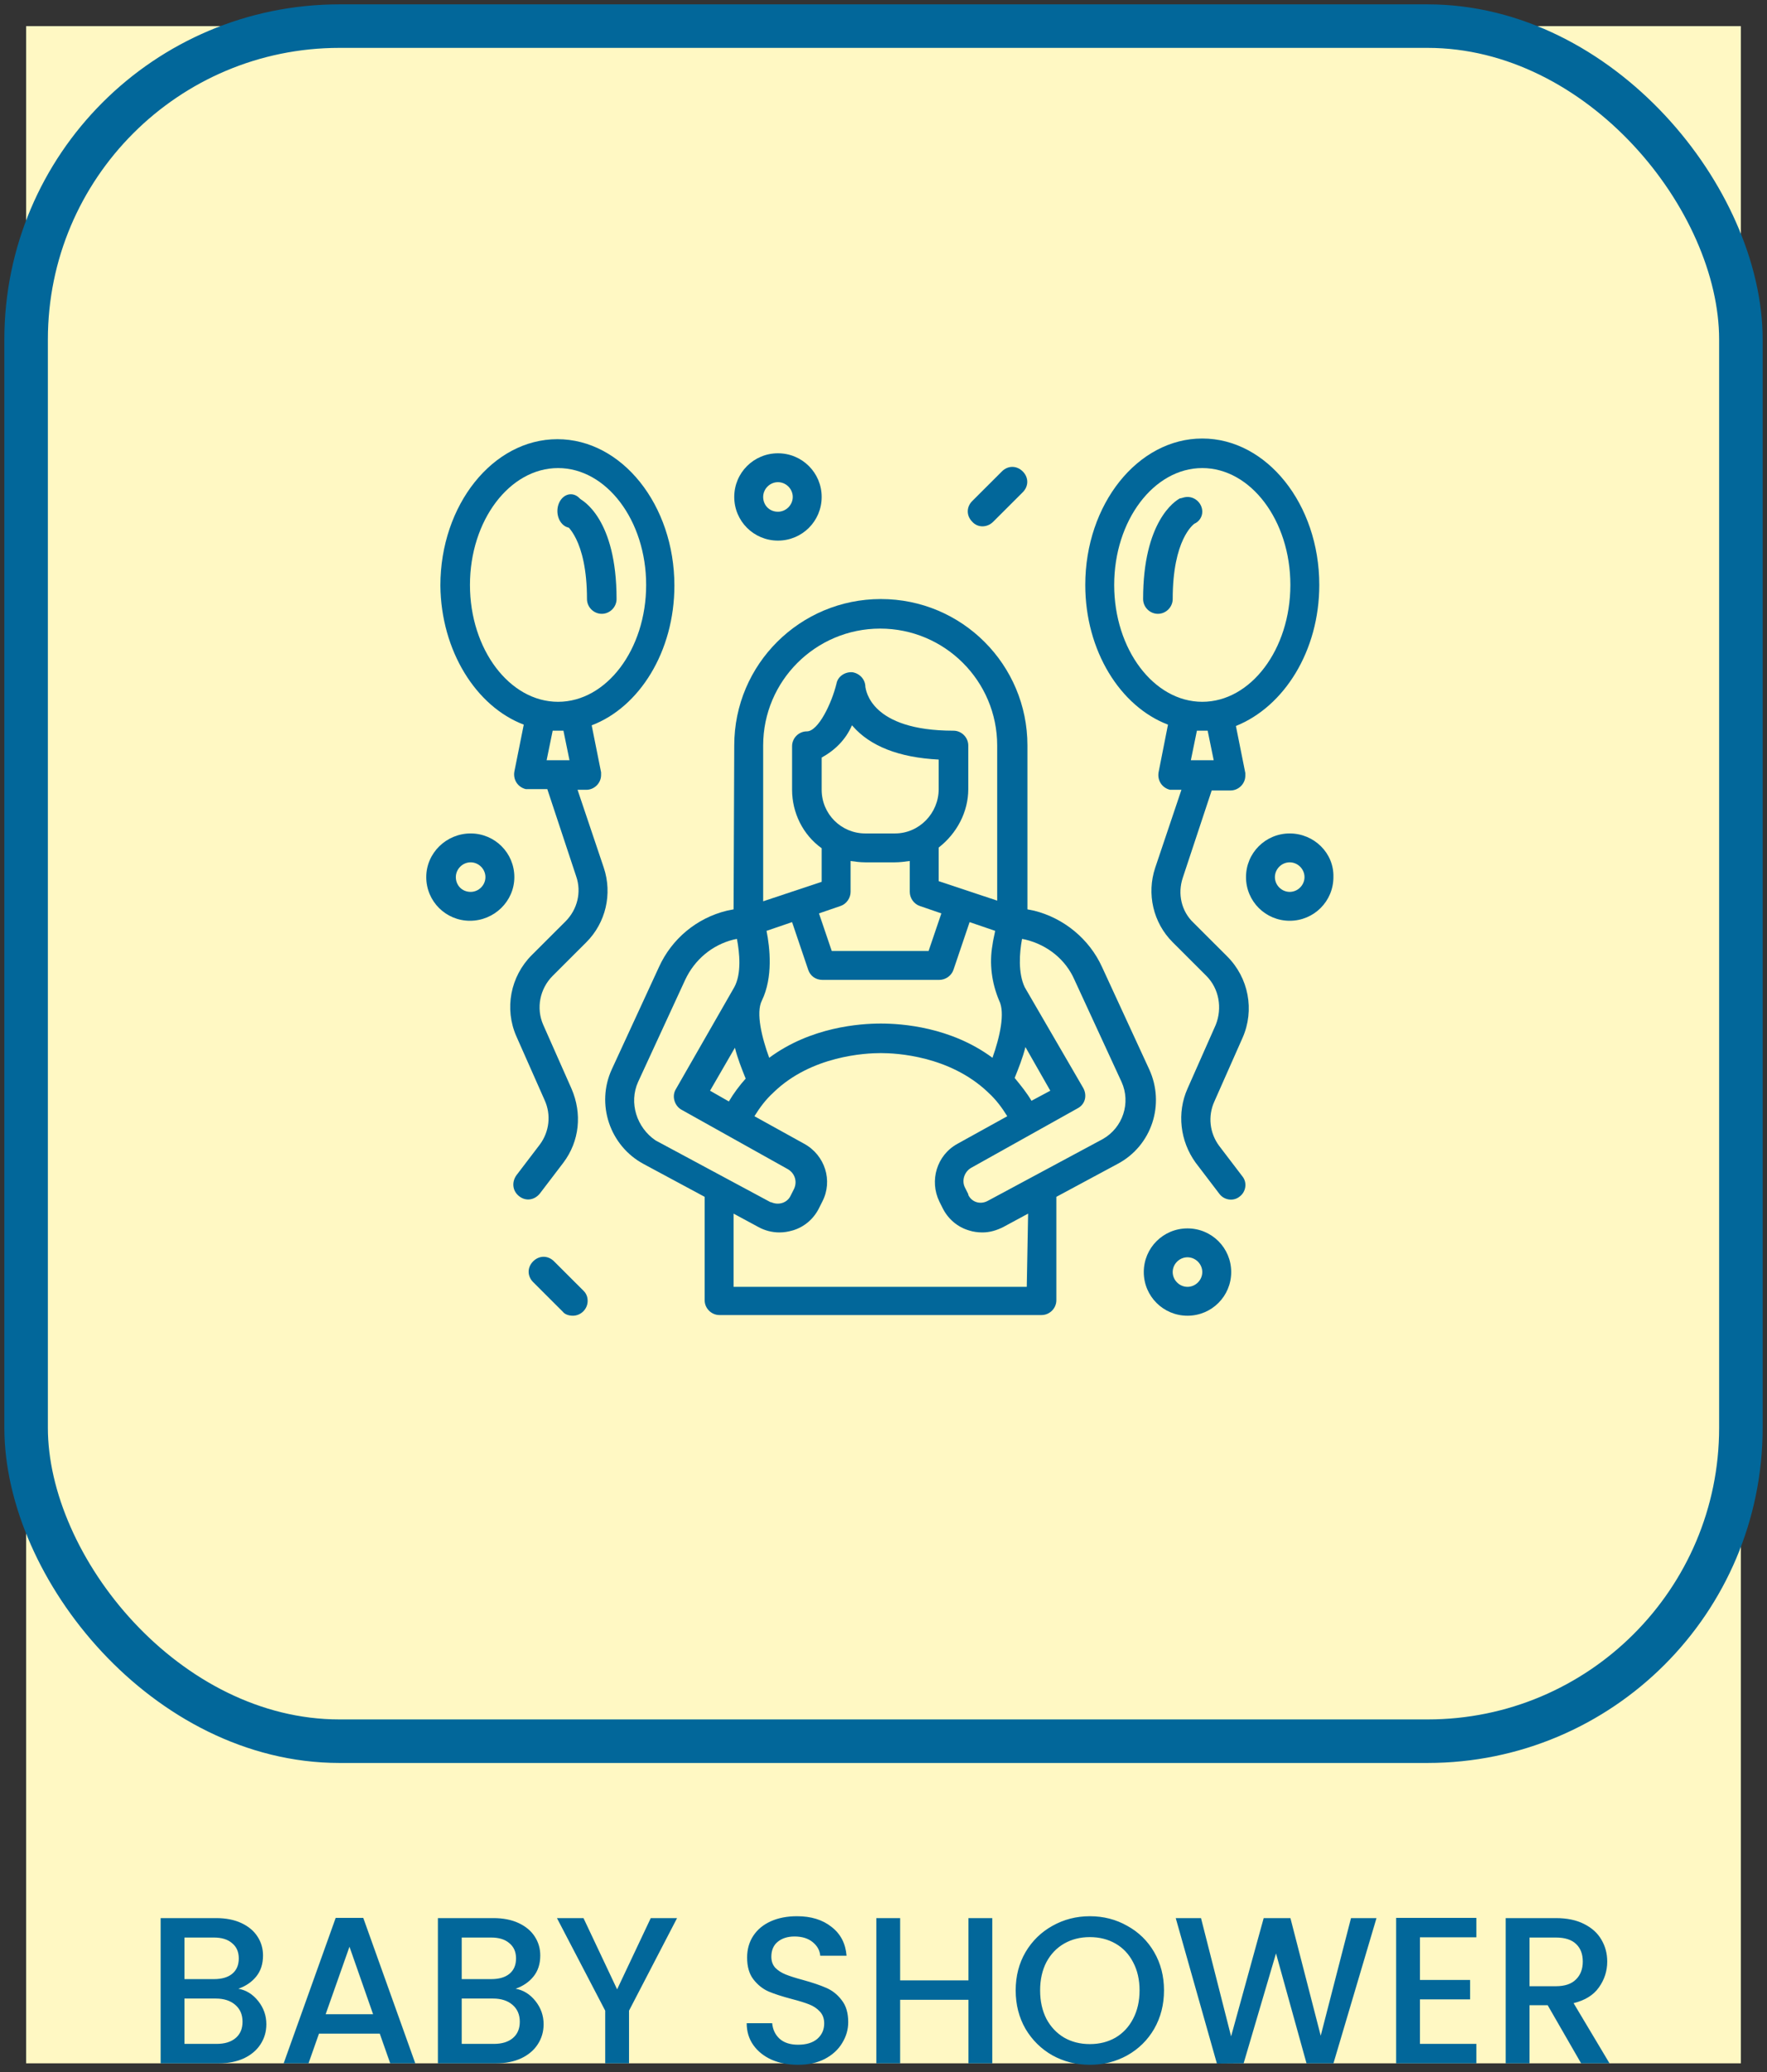
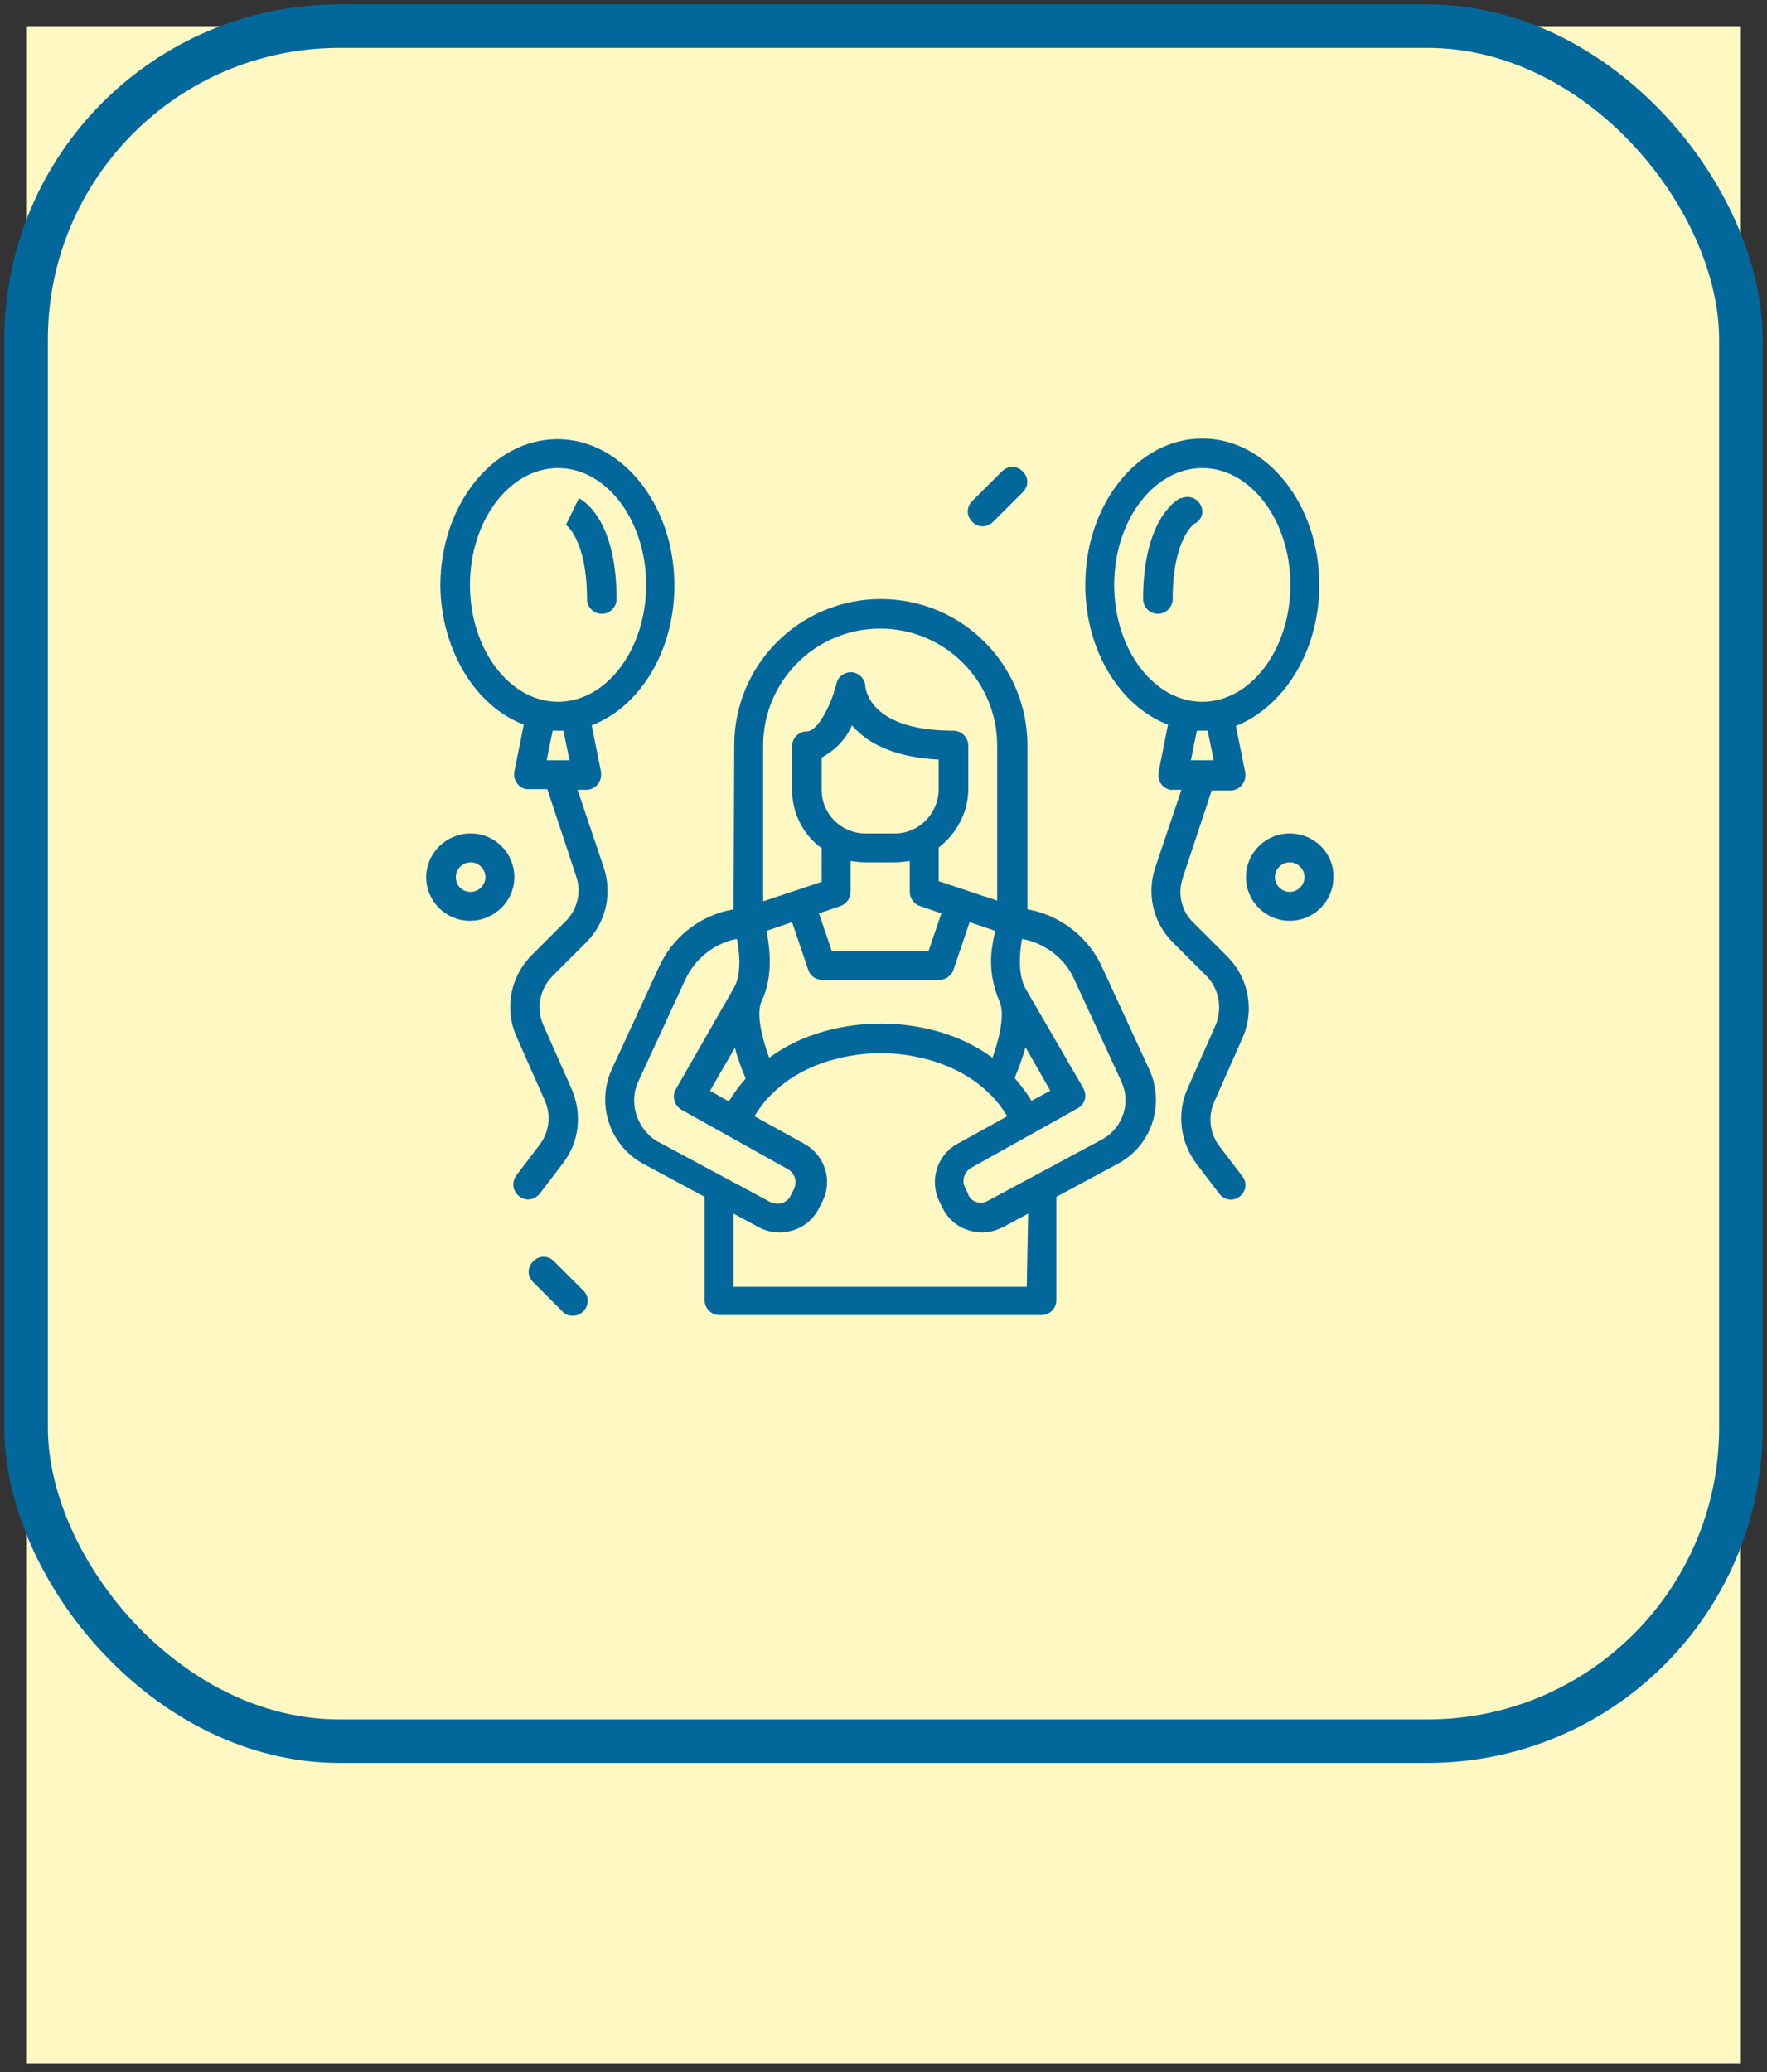
<svg xmlns="http://www.w3.org/2000/svg" width="203" height="238" viewBox="0 0 203 238" fill="none">
  <rect x="0" y="0" width="203" height="238" fill="#333333" stroke="none" />
  <rect width="197" height="234" transform="translate(3 3)" fill="#FFF8C3" />
  <rect x="3" y="3" width="197" height="197" rx="36" stroke="#02679A" stroke-width="5" stroke-miterlimit="10" />
  <path d="M84.276 104.452L83.503 104.606C80.027 105.455 77.168 107.847 75.7 111.087L70.292 122.814C68.438 126.826 70.061 131.609 73.923 133.692L80.954 137.473C80.954 137.55 80.954 137.55 80.954 137.627V149.354C80.954 150.28 81.726 151.051 82.653 151.051H119.659C120.586 151.051 121.358 150.28 121.358 149.354V137.627C121.358 137.55 121.358 137.55 121.358 137.473L128.389 133.692C132.329 131.609 133.874 126.826 132.02 122.814L126.612 111.087C125.144 107.847 122.208 105.455 118.809 104.606L118.036 104.452V85.627C118.036 76.369 110.543 68.808 101.195 68.808C91.924 68.808 84.353 76.292 84.353 85.627L84.276 104.452ZM97.718 102.446V98.897C98.259 98.974 98.8 99.051 99.418 99.051H102.817C103.358 99.051 103.976 98.974 104.517 98.897V102.446C104.517 103.14 104.98 103.835 105.675 104.066L108.148 104.915L106.68 109.235H95.555L94.087 104.915L96.559 104.066C97.255 103.835 97.718 103.14 97.718 102.446ZM102.817 95.734H99.418C96.637 95.734 94.396 93.496 94.396 90.719V87.016C95.941 86.167 97.177 84.933 97.873 83.313L97.95 83.39C99.959 85.704 103.281 87.016 107.839 87.247V90.642C107.839 93.419 105.598 95.734 102.817 95.734ZM90.997 105.918L92.851 111.396C93.083 112.09 93.701 112.553 94.473 112.553H107.916C108.611 112.553 109.306 112.09 109.538 111.396L111.392 105.918L114.328 106.921C114.251 107.384 114.096 107.924 114.019 108.541C113.633 110.701 113.942 112.939 114.792 114.945C115.487 116.333 114.869 119.111 114.019 121.502C109.229 117.953 103.59 117.568 101.195 117.568C98.8 117.568 93.16 117.953 88.37 121.502C87.52 119.188 86.825 116.333 87.52 114.945C88.834 112.244 88.448 108.85 88.061 106.921L90.997 105.918ZM120.663 125.283L118.5 126.44C117.959 125.514 117.264 124.666 116.569 123.817C117.032 122.66 117.496 121.502 117.805 120.268L120.663 125.283ZM81.572 125.283L84.43 120.345C84.739 121.579 85.203 122.737 85.666 123.894C84.971 124.666 84.276 125.591 83.735 126.517L81.572 125.283ZM73.305 124.28L78.713 112.553C79.795 110.238 81.803 108.541 84.276 107.924L84.662 107.847C84.971 109.467 85.203 111.858 84.353 113.401L77.632 125.128C77.168 125.9 77.477 126.98 78.25 127.443L90.533 134.309C91.306 134.772 91.615 135.698 91.229 136.547L90.842 137.318C90.456 138.167 89.452 138.476 88.602 138.09C88.602 138.09 88.602 138.09 88.525 138.09L75.314 130.992C73.151 129.526 72.224 126.671 73.305 124.28ZM117.959 147.811H84.276V139.401L87.134 140.944C87.829 141.33 88.679 141.562 89.529 141.562C90.07 141.562 90.533 141.484 91.074 141.33C92.388 140.944 93.469 140.019 94.087 138.784L94.473 138.013C95.71 135.621 94.782 132.689 92.388 131.378L86.671 128.214C87.289 127.212 87.984 126.286 88.834 125.514L88.911 125.437C93.237 121.271 99.418 120.962 101.195 120.962C102.972 120.962 109.075 121.271 113.478 125.437L113.556 125.514C114.405 126.286 115.101 127.212 115.719 128.214L110.002 131.378C107.607 132.689 106.757 135.621 107.916 138.013L108.302 138.784C108.92 140.019 110.002 140.944 111.315 141.33C111.779 141.484 112.319 141.562 112.86 141.562C113.71 141.562 114.483 141.33 115.255 140.944L118.114 139.401L117.959 147.811ZM123.444 112.553L128.852 124.28C129.934 126.671 129.007 129.526 126.689 130.838L113.478 137.935C112.628 138.398 111.624 138.09 111.238 137.241C111.238 137.241 111.238 137.241 111.238 137.164L110.852 136.392C110.465 135.621 110.774 134.618 111.547 134.155L123.831 127.289C124.68 126.826 124.912 125.823 124.449 124.974L117.727 113.401C116.955 111.781 117.109 109.467 117.418 107.847L117.805 107.924C120.354 108.541 122.44 110.238 123.444 112.553ZM101.117 72.203C108.534 72.203 114.56 78.221 114.56 85.627V103.449L107.839 101.212V97.354C109.925 95.734 111.238 93.265 111.238 90.642V85.627C111.238 84.701 110.465 83.93 109.538 83.93C99.959 83.93 99.495 79.224 99.418 78.915C99.418 78.066 98.8 77.372 97.95 77.218C97.1 77.141 96.25 77.681 96.096 78.529C95.555 80.767 94.01 84.007 92.697 84.007C91.769 84.007 90.997 84.778 90.997 85.704V90.719C90.997 93.342 92.233 95.888 94.396 97.431V101.289L87.675 103.526V85.627C87.675 78.221 93.701 72.203 101.117 72.203Z" fill="#02679A" />
  <path d="M151.565 67.188C151.565 57.93 145.54 50.369 138.123 50.369C130.706 50.369 124.68 57.93 124.68 67.188C124.68 74.749 128.698 81.152 134.183 83.235L133.101 88.713C132.947 89.639 133.488 90.488 134.415 90.719C134.492 90.719 134.646 90.719 134.724 90.719H135.728L132.715 99.669C131.711 102.677 132.483 105.995 134.724 108.232L138.587 112.09C140.054 113.556 140.441 115.793 139.668 117.722L136.423 125.051C135.187 127.829 135.574 131.069 137.35 133.538L140.054 137.087C140.595 137.858 141.677 138.013 142.372 137.473C143.145 136.932 143.299 135.852 142.758 135.158L140.054 131.609C138.973 130.143 138.741 128.214 139.513 126.517L142.758 119.188C144.149 116.024 143.454 112.321 140.981 109.853L137.119 105.995C135.728 104.683 135.264 102.677 135.882 100.826L139.204 90.796H141.368C142.295 90.796 143.067 90.025 143.067 89.099C143.067 89.022 143.067 88.867 143.067 88.79L141.986 83.39C147.548 81.152 151.565 74.749 151.565 67.188ZM139.436 87.324H136.81L137.505 83.93C137.737 83.93 137.891 83.93 138.123 83.93C138.355 83.93 138.509 83.93 138.741 83.93L139.436 87.324ZM138.123 80.612C132.561 80.612 128.002 74.594 128.002 67.188C128.002 59.782 132.561 53.764 138.123 53.764C143.685 53.764 148.243 59.782 148.243 67.188C148.243 74.594 143.685 80.612 138.123 80.612Z" fill="#02679A" />
-   <path d="M94.396 57.081C94.396 54.304 92.156 52.066 89.374 52.066C86.593 52.066 84.353 54.304 84.353 57.081C84.353 59.859 86.593 62.096 89.374 62.096C92.156 62.096 94.396 59.859 94.396 57.081ZM87.675 57.081C87.675 56.155 88.447 55.384 89.374 55.384C90.302 55.384 91.074 56.155 91.074 57.081C91.074 58.007 90.302 58.779 89.374 58.779C88.37 58.779 87.675 58.007 87.675 57.081Z" fill="#02679A" />
-   <path d="M136.423 151.128C139.205 151.128 141.445 148.891 141.445 146.113C141.445 143.336 139.205 141.099 136.423 141.099C133.642 141.099 131.402 143.336 131.402 146.113C131.402 148.891 133.642 151.128 136.423 151.128ZM136.423 144.416C137.35 144.416 138.123 145.188 138.123 146.113C138.123 147.039 137.35 147.811 136.423 147.811C135.496 147.811 134.724 147.039 134.724 146.113C134.724 145.188 135.496 144.416 136.423 144.416Z" fill="#02679A" />
  <path d="M148.166 95.734C145.385 95.734 143.145 97.971 143.145 100.749C143.145 103.526 145.385 105.763 148.166 105.763C150.947 105.763 153.188 103.526 153.188 100.749C153.265 97.971 150.947 95.734 148.166 95.734ZM148.166 102.446C147.239 102.446 146.466 101.674 146.466 100.749C146.466 99.823 147.239 99.051 148.166 99.051C149.093 99.051 149.866 99.823 149.866 100.749C149.866 101.674 149.093 102.446 148.166 102.446Z" fill="#02679A" />
  <path d="M60.172 83.235L59.09 88.636C58.936 89.562 59.476 90.41 60.404 90.642C60.481 90.642 60.635 90.642 60.712 90.642H62.876L66.198 100.672C66.816 102.446 66.352 104.452 64.962 105.841L61.099 109.698C58.627 112.167 57.931 115.87 59.322 119.034L62.567 126.363C63.339 128.06 63.107 129.989 62.026 131.455L59.322 135.004C58.781 135.775 58.858 136.778 59.631 137.395C60.404 138.013 61.408 137.858 62.026 137.087L64.73 133.538C66.584 131.069 66.893 127.906 65.657 125.051L62.412 117.722C61.562 115.793 62.026 113.556 63.494 112.09L67.356 108.232C69.597 105.995 70.37 102.677 69.365 99.669L66.352 90.719H67.356C68.284 90.719 69.056 89.948 69.056 89.022C69.056 88.945 69.056 88.79 69.056 88.713L67.975 83.313C73.46 81.23 77.477 74.826 77.477 67.265C77.477 58.007 71.451 50.446 64.034 50.446C56.618 50.446 50.592 58.007 50.592 67.265C50.669 74.749 54.687 81.152 60.172 83.235ZM65.425 87.324H62.798L63.494 83.93C63.725 83.93 63.88 83.93 64.112 83.93C64.344 83.93 64.498 83.93 64.73 83.93L65.425 87.324ZM64.112 53.764C69.674 53.764 74.232 59.782 74.232 67.188C74.232 74.594 69.674 80.612 64.112 80.612C58.549 80.612 53.991 74.594 53.991 67.188C53.991 59.782 58.549 53.764 64.112 53.764Z" fill="#02679A" />
  <path d="M67.434 68.808C67.434 69.734 68.206 70.506 69.133 70.506C70.061 70.506 70.833 69.734 70.833 68.808C70.833 59.627 66.97 57.467 66.507 57.236L65.039 60.245H64.962C64.962 60.245 67.434 61.865 67.434 68.808Z" fill="#02679A" />
  <path d="M114.096 59.936L117.496 56.541C118.191 55.847 118.191 54.844 117.496 54.15C116.8 53.455 115.796 53.455 115.101 54.15L111.701 57.544C111.006 58.239 111.006 59.242 111.701 59.936C112.319 60.63 113.401 60.63 114.096 59.936Z" fill="#02679A" />
  <path d="M65.811 151.128C66.739 151.128 67.511 150.357 67.511 149.431C67.511 148.968 67.357 148.582 67.048 148.274L63.648 144.879C62.953 144.185 61.949 144.185 61.253 144.879C60.558 145.573 60.558 146.576 61.253 147.271L64.653 150.665C64.884 150.974 65.348 151.128 65.811 151.128Z" fill="#02679A" />
  <path d="M59.09 100.749C59.09 97.971 56.85 95.734 54.069 95.734C51.287 95.734 48.97 97.971 48.97 100.749C48.97 103.526 51.21 105.763 53.991 105.763C56.773 105.763 59.09 103.526 59.09 100.749ZM52.369 100.749C52.369 99.823 53.142 99.051 54.069 99.051C54.996 99.051 55.768 99.823 55.768 100.749C55.768 101.674 54.996 102.446 54.069 102.446C53.064 102.446 52.369 101.674 52.369 100.749Z" fill="#02679A" />
  <path d="M138.123 58.779C138.123 57.853 137.35 57.081 136.423 57.081C136.191 57.081 135.882 57.158 135.651 57.236H135.573C134.955 57.544 131.324 59.936 131.324 68.808C131.324 69.734 132.097 70.506 133.024 70.506C133.951 70.506 134.724 69.734 134.724 68.808C134.724 61.942 137.119 60.245 137.196 60.167C137.737 59.936 138.123 59.396 138.123 58.779Z" fill="#02679A" />
-   <path d="M65.58 60.63C66.433 60.63 67.125 59.767 67.125 58.702C67.125 57.636 66.433 56.773 65.58 56.773C64.726 56.773 64.035 57.636 64.035 58.702C64.035 59.767 64.726 60.63 65.58 60.63Z" fill="#02679A" />
-   <path d="M27.384 228.432C28.28 228.592 29.04 229.064 29.664 229.848C30.288 230.632 30.6 231.52 30.6 232.512C30.6 233.36 30.376 234.128 29.928 234.816C29.496 235.488 28.864 236.024 28.032 236.424C27.2 236.808 26.232 237 25.128 237H18.456V220.32H24.816C25.952 220.32 26.928 220.512 27.744 220.896C28.56 221.28 29.176 221.8 29.592 222.456C30.008 223.096 30.216 223.816 30.216 224.616C30.216 225.576 29.96 226.376 29.448 227.016C28.936 227.656 28.248 228.128 27.384 228.432ZM21.192 227.328H24.576C25.472 227.328 26.168 227.128 26.664 226.728C27.176 226.312 27.432 225.72 27.432 224.952C27.432 224.2 27.176 223.616 26.664 223.2C26.168 222.768 25.472 222.552 24.576 222.552H21.192V227.328ZM24.888 234.768C25.816 234.768 26.544 234.544 27.072 234.096C27.6 233.648 27.864 233.024 27.864 232.224C27.864 231.408 27.584 230.76 27.024 230.28C26.464 229.8 25.72 229.56 24.792 229.56H21.192V234.768H24.888ZM43.629 233.592H36.645L35.445 237H32.589L38.565 220.296H41.733L47.709 237H44.829L43.629 233.592ZM42.861 231.36L40.149 223.608L37.413 231.36H42.861ZM59.236 228.432C60.132 228.592 60.892 229.064 61.516 229.848C62.14 230.632 62.452 231.52 62.452 232.512C62.452 233.36 62.228 234.128 61.78 234.816C61.348 235.488 60.716 236.024 59.884 236.424C59.052 236.808 58.084 237 56.98 237H50.308V220.32H56.668C57.804 220.32 58.78 220.512 59.596 220.896C60.412 221.28 61.028 221.8 61.444 222.456C61.86 223.096 62.068 223.816 62.068 224.616C62.068 225.576 61.812 226.376 61.3 227.016C60.788 227.656 60.1 228.128 59.236 228.432ZM53.044 227.328H56.428C57.324 227.328 58.02 227.128 58.516 226.728C59.028 226.312 59.284 225.72 59.284 224.952C59.284 224.2 59.028 223.616 58.516 223.2C58.02 222.768 57.324 222.552 56.428 222.552H53.044V227.328ZM56.74 234.768C57.668 234.768 58.396 234.544 58.924 234.096C59.452 233.648 59.716 233.024 59.716 232.224C59.716 231.408 59.436 230.76 58.876 230.28C58.316 229.8 57.572 229.56 56.644 229.56H53.044V234.768H56.74ZM77.785 220.32L72.265 230.952V237H69.529V230.952L63.985 220.32H67.033L70.897 228.504L74.761 220.32H77.785ZM91.687 237.168C90.567 237.168 89.559 236.976 88.663 236.592C87.767 236.192 87.063 235.632 86.551 234.912C86.039 234.192 85.783 233.352 85.783 232.392H88.711C88.775 233.112 89.055 233.704 89.551 234.168C90.063 234.632 90.775 234.864 91.687 234.864C92.631 234.864 93.367 234.64 93.895 234.192C94.423 233.728 94.687 233.136 94.687 232.416C94.687 231.856 94.519 231.4 94.183 231.048C93.863 230.696 93.455 230.424 92.959 230.232C92.479 230.04 91.807 229.832 90.943 229.608C89.855 229.32 88.967 229.032 88.279 228.744C87.607 228.44 87.031 227.976 86.551 227.352C86.071 226.728 85.831 225.896 85.831 224.856C85.831 223.896 86.071 223.056 86.551 222.336C87.031 221.616 87.703 221.064 88.567 220.68C89.431 220.296 90.431 220.104 91.567 220.104C93.183 220.104 94.503 220.512 95.527 221.328C96.567 222.128 97.143 223.232 97.255 224.64H94.231C94.183 224.032 93.895 223.512 93.367 223.08C92.839 222.648 92.143 222.432 91.279 222.432C90.495 222.432 89.855 222.632 89.359 223.032C88.863 223.432 88.615 224.008 88.615 224.76C88.615 225.272 88.767 225.696 89.071 226.032C89.391 226.352 89.791 226.608 90.271 226.8C90.751 226.992 91.407 227.2 92.239 227.424C93.343 227.728 94.239 228.032 94.927 228.336C95.631 228.64 96.223 229.112 96.703 229.752C97.199 230.376 97.447 231.216 97.447 232.272C97.447 233.12 97.215 233.92 96.751 234.672C96.303 235.424 95.639 236.032 94.759 236.496C93.895 236.944 92.871 237.168 91.687 237.168ZM113.995 220.32V237H111.259V229.704H103.411V237H100.675V220.32H103.411V227.472H111.259V220.32H113.995ZM125.205 237.168C123.653 237.168 122.221 236.808 120.909 236.088C119.613 235.352 118.581 234.336 117.813 233.04C117.061 231.728 116.685 230.256 116.685 228.624C116.685 226.992 117.061 225.528 117.813 224.232C118.581 222.936 119.613 221.928 120.909 221.208C122.221 220.472 123.653 220.104 125.205 220.104C126.773 220.104 128.205 220.472 129.501 221.208C130.813 221.928 131.845 222.936 132.597 224.232C133.349 225.528 133.725 226.992 133.725 228.624C133.725 230.256 133.349 231.728 132.597 233.04C131.845 234.336 130.813 235.352 129.501 236.088C128.205 236.808 126.773 237.168 125.205 237.168ZM125.205 234.792C126.309 234.792 127.293 234.544 128.157 234.048C129.021 233.536 129.693 232.816 130.173 231.888C130.669 230.944 130.917 229.856 130.917 228.624C130.917 227.392 130.669 226.312 130.173 225.384C129.693 224.456 129.021 223.744 128.157 223.248C127.293 222.752 126.309 222.504 125.205 222.504C124.101 222.504 123.117 222.752 122.253 223.248C121.389 223.744 120.709 224.456 120.213 225.384C119.733 226.312 119.493 227.392 119.493 228.624C119.493 229.856 119.733 230.944 120.213 231.888C120.709 232.816 121.389 233.536 122.253 234.048C123.117 234.544 124.101 234.792 125.205 234.792ZM158.137 220.32L153.193 237H150.097L146.593 224.376L142.873 237L139.801 237.024L135.073 220.32H137.977L141.433 233.904L145.177 220.32H148.249L151.729 233.832L155.209 220.32H158.137ZM163.13 222.528V227.424H168.89V229.656H163.13V234.768H169.61V237H160.394V220.296H169.61V222.528H163.13ZM181.644 237L177.804 230.328H175.716V237H172.98V220.32H178.74C180.02 220.32 181.1 220.544 181.98 220.992C182.876 221.44 183.54 222.04 183.972 222.792C184.42 223.544 184.644 224.384 184.644 225.312C184.644 226.4 184.324 227.392 183.684 228.288C183.06 229.168 182.092 229.768 180.78 230.088L184.908 237H181.644ZM175.716 228.144H178.74C179.764 228.144 180.532 227.888 181.044 227.376C181.572 226.864 181.836 226.176 181.836 225.312C181.836 224.448 181.58 223.776 181.068 223.296C180.556 222.8 179.78 222.552 178.74 222.552H175.716V228.144Z" fill="#02679A" />
</svg>